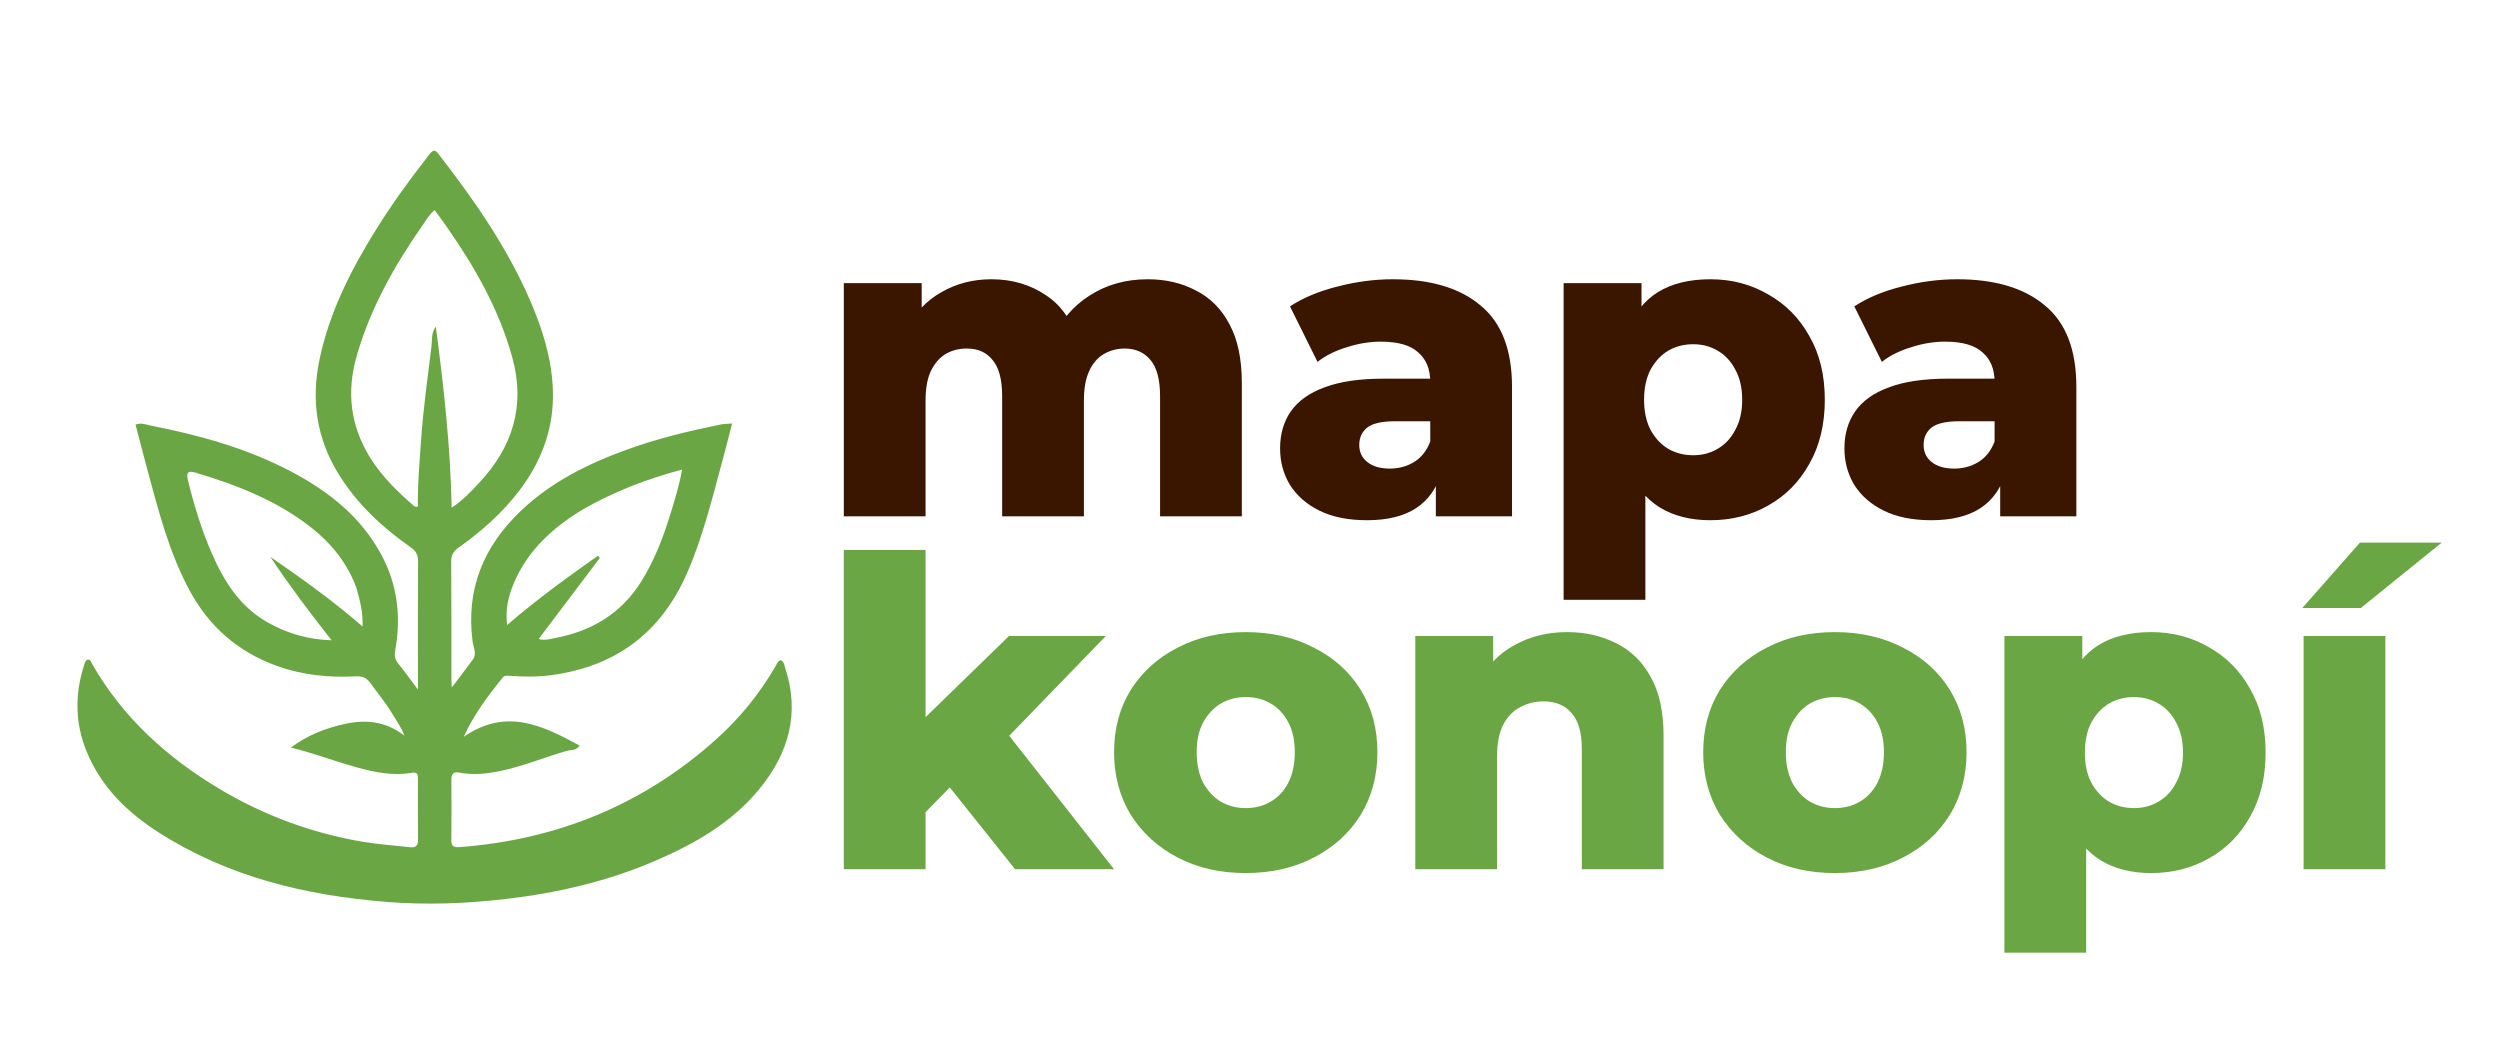
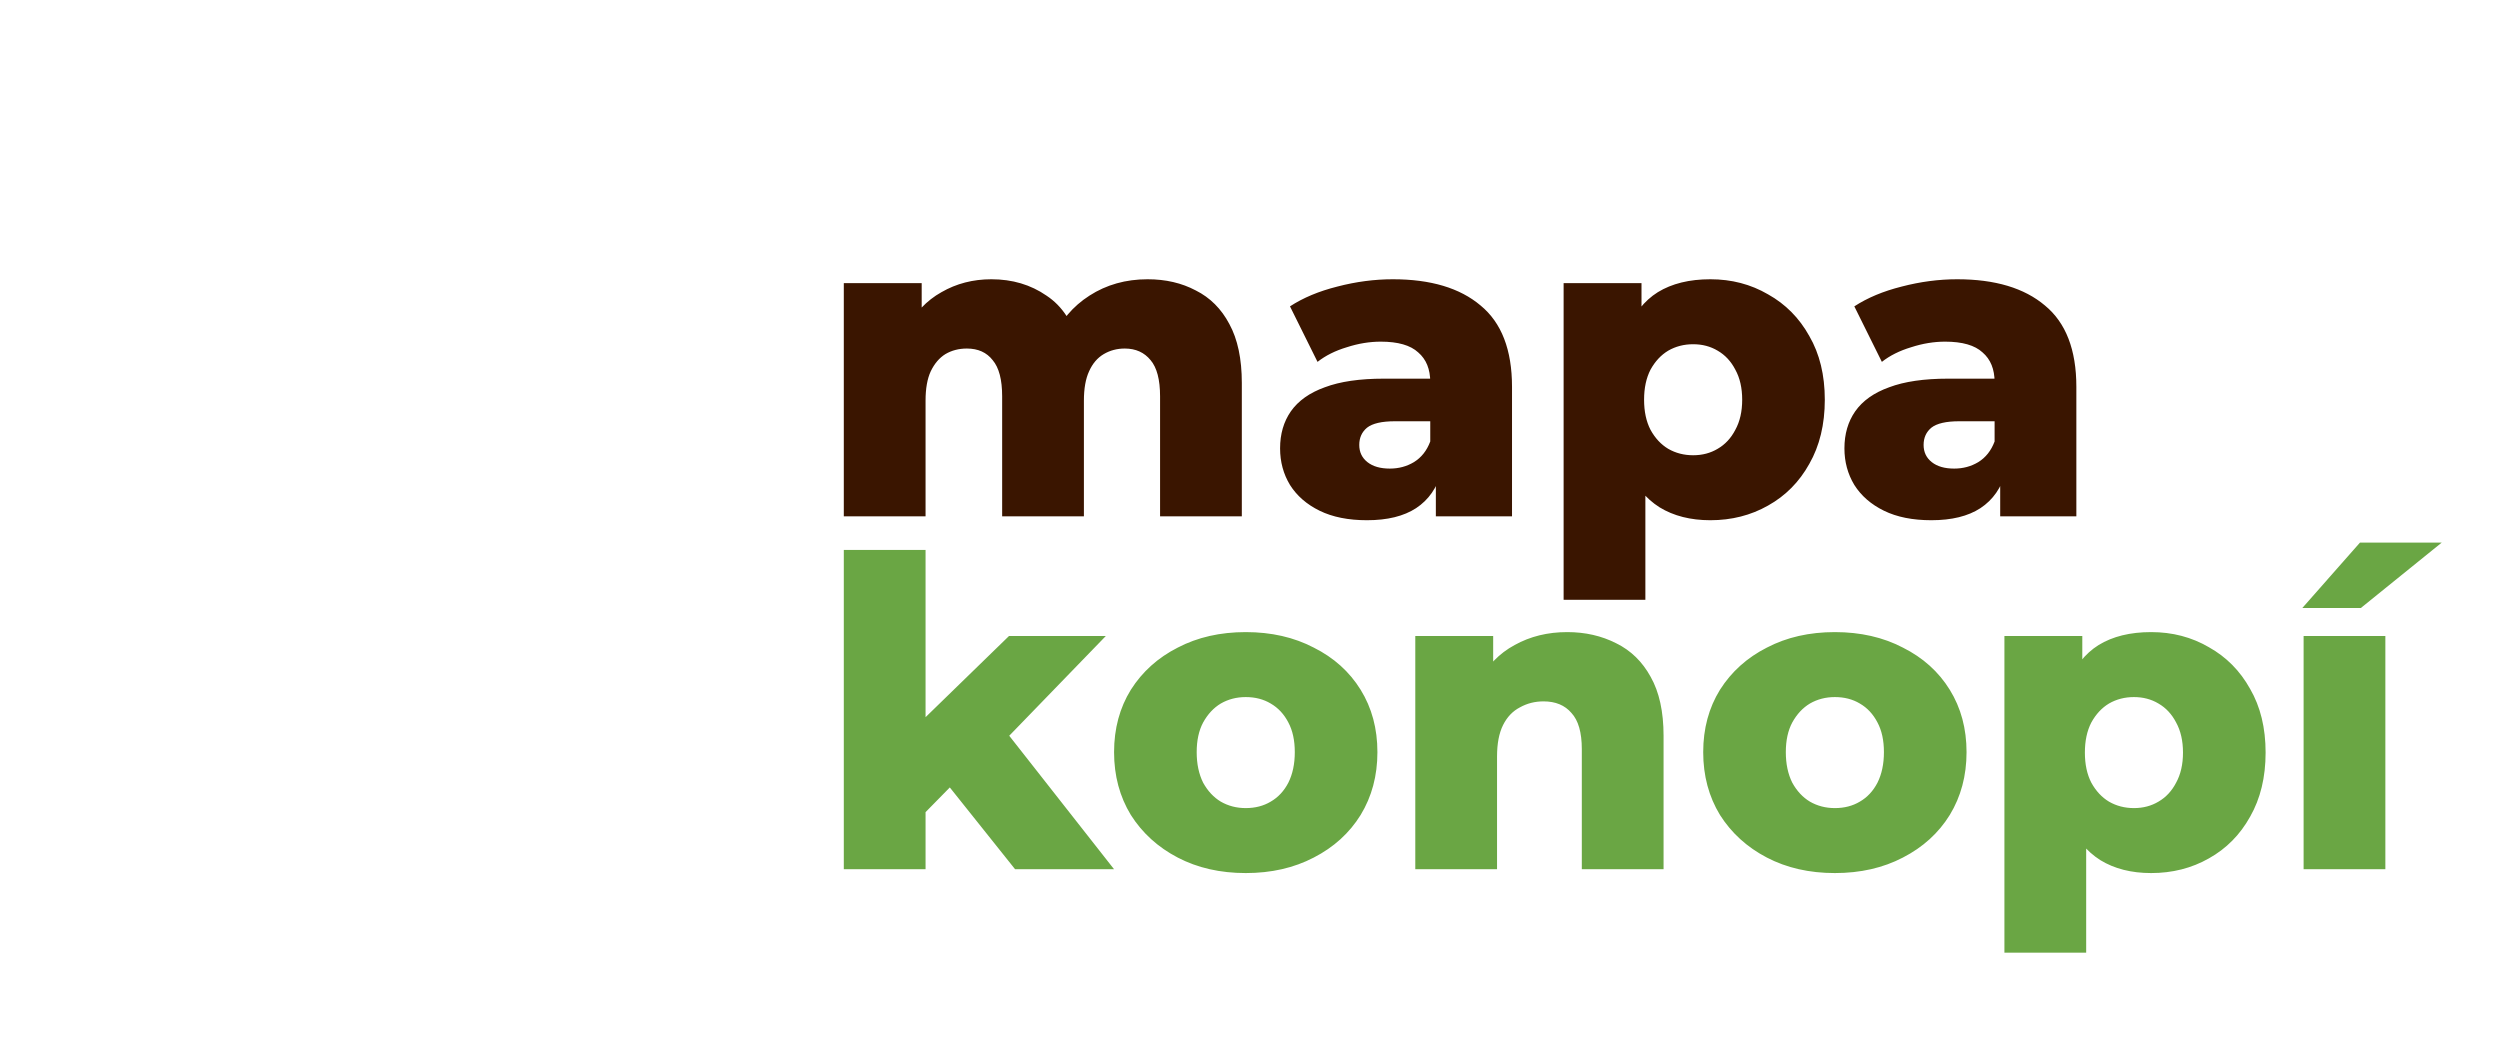
<svg xmlns="http://www.w3.org/2000/svg" width="581" height="246" viewBox="0 0 581 246" fill="none">
-   <path d="M102.304 36.299C110.43 46.816 117.89 57.592 123.159 69.738C126.075 76.463 128.264 83.404 128.495 90.763C128.765 99.352 125.971 107.037 120.798 113.877C116.815 119.141 111.934 123.455 106.587 127.256C105.398 128.101 104.849 128.977 104.861 130.49C104.933 139.663 104.899 148.837 104.905 158.01C104.905 158.494 104.947 158.978 104.985 159.802C106.75 157.461 108.332 155.396 109.875 153.302C110.887 151.929 110.012 150.447 109.836 149.112C108.23 136.916 112.393 126.912 121.155 118.62C128.13 112.019 136.53 107.828 145.447 104.574C152.65 101.945 160.086 100.159 167.589 98.636C168.308 98.49 169.061 98.511 170.145 98.428C169.337 101.534 168.615 104.415 167.836 107.281C165.451 116.053 163.311 124.895 159.636 133.27C153.559 147.119 143.034 154.915 128.093 156.907C124.833 157.342 121.586 157.291 118.331 157.048C117.724 157.002 117.211 156.978 116.806 157.483C113.46 161.641 110.227 165.874 107.751 171.249C117.609 164.423 126.062 168.575 134.698 173.272C133.843 174.526 132.76 174.22 131.923 174.452C126.665 175.91 121.625 178.083 116.259 179.183C113.103 179.829 109.943 180.174 106.744 179.557C105.439 179.306 104.891 179.81 104.9 181.147C104.93 185.859 104.943 190.572 104.888 195.284C104.871 196.707 105.536 196.965 106.757 196.873C129.479 195.162 149.509 187.03 166.516 171.747C172.019 166.803 176.622 161.097 180.322 154.676C180.599 154.195 180.776 153.628 181.425 153.416C182.238 153.752 182.265 154.598 182.483 155.261C185.923 165.704 183.32 174.949 176.611 183.209C170.139 191.175 161.457 196.103 152.208 200.081C141.125 204.848 129.5 207.53 117.528 208.928C108.329 210.002 99.132 210.343 89.911 209.61C71.047 208.111 53.007 203.786 36.848 193.446C29.524 188.759 23.462 182.841 20.105 174.585C17.417 167.974 17.378 161.278 19.562 154.532C19.712 154.069 19.81 153.543 20.355 153.288C21.002 153.24 21.132 153.804 21.366 154.215C28.488 166.726 38.77 176.023 50.996 183.333C61.341 189.518 72.468 193.629 84.344 195.633C87.981 196.247 91.683 196.482 95.353 196.899C96.663 197.048 97.154 196.466 97.144 195.171C97.105 190.459 97.124 185.747 97.124 181.034C97.123 180.147 97.073 179.351 95.805 179.577C91.36 180.372 87.065 179.478 82.816 178.309C77.754 176.916 72.849 174.992 67.605 173.741C71.403 170.874 75.673 169.209 80.265 168.218C85.087 167.178 89.606 167.623 93.972 170.949C93.214 168.923 92.136 167.503 91.235 165.996C89.685 163.402 87.776 161.062 85.986 158.635C85.152 157.505 84.171 157.113 82.77 157.186C76.454 157.512 70.277 156.911 64.254 154.724C55.27 151.462 48.604 145.631 44.085 137.268C39.264 128.346 36.809 118.594 34.182 108.905C33.267 105.528 32.406 102.136 31.504 98.69C32.867 98.148 33.993 98.709 35.105 98.927C46.347 101.127 57.336 104.17 67.535 109.521C76.299 114.119 83.896 120.066 88.677 129.021C92.402 135.999 93.238 143.408 91.854 151.112C91.635 152.326 91.754 153.248 92.561 154.228C94.062 156.049 95.421 157.986 97.125 160.256C97.125 158.831 97.125 157.851 97.125 156.871C97.126 148.075 97.093 139.278 97.16 130.482C97.171 128.987 96.677 128.051 95.473 127.21C88.875 122.603 83.066 117.198 78.769 110.306C73.557 101.946 72.246 92.939 74.287 83.371C76.6 72.526 81.514 62.81 87.314 53.492C90.967 47.621 94.995 42.008 99.266 36.571C99.725 35.987 100.087 35.291 100.834 35C101.576 35.087 101.798 35.756 102.304 36.299ZM96.332 117.696C97.47 118.104 97.088 117.139 97.09 116.749C97.108 111.98 97.508 107.236 97.839 102.483C98.357 95.046 99.397 87.672 100.298 80.282C100.454 79.004 100.149 77.549 101.283 75.886C103.156 90.101 104.683 103.84 104.967 117.994C107.582 116.263 109.492 114.204 111.396 112.166C119.163 103.854 122.146 94.277 119.058 83.07C115.979 71.892 110.332 62.022 103.752 52.614C102.867 51.348 101.944 50.109 101.007 48.815C99.694 49.887 99.027 51.191 98.209 52.36C91.664 61.714 86.119 71.567 82.923 82.63C80.488 91.058 81.398 98.961 86.068 106.429C88.767 110.745 92.337 114.247 96.332 117.696ZM82.832 136.63C80.716 130.853 77.006 126.258 72.213 122.51C64.259 116.289 55.031 112.718 45.484 109.852C43.653 109.303 43.236 109.799 43.708 111.733C45.123 117.533 46.883 123.23 49.268 128.703C52.125 135.258 55.881 141.134 62.375 144.745C66.859 147.239 71.633 148.641 77.063 148.802C71.967 142.347 67.216 136.029 62.813 129.399C70.124 134.44 77.315 139.567 84.268 145.604C84.341 142.337 83.713 139.613 82.832 136.63ZM135.077 118.613C134.547 118.95 134.013 119.28 133.488 119.625C127.269 123.71 122.188 128.808 119.302 135.804C118.108 138.7 117.422 141.707 117.859 145.255C124.74 139.316 131.821 134.202 138.956 129.163C139.106 129.327 139.256 129.492 139.406 129.656C134.677 135.922 129.949 142.188 125.194 148.488C126.607 148.94 127.827 148.499 129.038 148.27C137.443 146.685 144.26 142.664 148.926 135.302C152.117 130.267 154.182 124.758 155.919 119.105C156.902 115.906 157.893 112.703 158.513 109.125C150.213 111.347 142.518 114.295 135.077 118.613Z" fill="#6AA644" />
  <g filter="url(#filter0_i_22_2)">
    <path d="M266.7 62.9C270.9 62.9 274.633 63.767 277.9 65.5C281.233 67.167 283.833 69.767 285.7 73.3C287.633 76.833 288.6 81.4 288.6 87V118H269.6V90.1C269.6 86.233 268.867 83.433 267.4 81.7C265.933 79.9 263.933 79 261.4 79C259.6 79 257.967 79.433 256.5 80.3C255.033 81.167 253.9 82.5 253.1 84.3C252.3 86.033 251.9 88.3 251.9 91.1V118H232.9V90.1C232.9 86.233 232.167 83.433 230.7 81.7C229.3 79.9 227.3 79 224.7 79C222.833 79 221.167 79.433 219.7 80.3C218.3 81.167 217.167 82.5 216.3 84.3C215.5 86.033 215.1 88.3 215.1 91.1V118H196.1V63.8H214.2V78.9L210.6 74.6C212.6 70.733 215.333 67.833 218.8 65.9C222.267 63.9 226.133 62.9 230.4 62.9C235.267 62.9 239.533 64.167 243.2 66.7C246.933 69.167 249.433 73.033 250.7 78.3L244.5 77C246.433 72.6 249.333 69.167 253.2 66.7C257.133 64.167 261.633 62.9 266.7 62.9ZM333.692 118V107.9L332.392 105.4V86.8C332.392 83.8 331.459 81.5 329.592 79.9C327.792 78.233 324.892 77.4 320.892 77.4C318.292 77.4 315.659 77.833 312.992 78.7C310.326 79.5 308.059 80.633 306.192 82.1L299.792 69.2C302.859 67.2 306.526 65.667 310.792 64.6C315.126 63.467 319.426 62.9 323.692 62.9C332.492 62.9 339.292 64.933 344.092 69C348.959 73 351.392 79.3 351.392 87.9V118H333.692ZM317.692 118.9C313.359 118.9 309.692 118.167 306.692 116.7C303.692 115.233 301.392 113.233 299.792 110.7C298.259 108.167 297.492 105.333 297.492 102.2C297.492 98.867 298.326 96 299.992 93.6C301.726 91.133 304.359 89.267 307.892 88C311.426 86.667 315.992 86 321.592 86H334.392V95.9H324.192C321.126 95.9 318.959 96.4 317.692 97.4C316.492 98.4 315.892 99.733 315.892 101.4C315.892 103.067 316.526 104.4 317.792 105.4C319.059 106.4 320.792 106.9 322.992 106.9C325.059 106.9 326.926 106.4 328.592 105.4C330.326 104.333 331.592 102.733 332.392 100.6L334.992 107.6C333.992 111.333 332.026 114.167 329.092 116.1C326.226 117.967 322.426 118.9 317.692 118.9ZM397.485 118.9C392.885 118.9 388.952 117.9 385.685 115.9C382.418 113.833 379.918 110.767 378.185 106.7C376.518 102.567 375.685 97.3 375.685 90.9C375.685 84.433 376.485 79.167 378.085 75.1C379.685 70.967 382.085 67.9 385.285 65.9C388.552 63.9 392.618 62.9 397.485 62.9C402.418 62.9 406.885 64.067 410.885 66.4C414.952 68.667 418.152 71.9 420.485 76.1C422.885 80.233 424.085 85.167 424.085 90.9C424.085 96.633 422.885 101.6 420.485 105.8C418.152 110 414.952 113.233 410.885 115.5C406.885 117.767 402.418 118.9 397.485 118.9ZM363.385 137.4V63.8H381.485V73L381.385 90.9L382.385 108.9V137.4H363.385ZM393.485 103.8C395.618 103.8 397.518 103.3 399.185 102.3C400.918 101.3 402.285 99.833 403.285 97.9C404.352 95.967 404.885 93.633 404.885 90.9C404.885 88.167 404.352 85.833 403.285 83.9C402.285 81.967 400.918 80.5 399.185 79.5C397.518 78.5 395.618 78 393.485 78C391.352 78 389.418 78.5 387.685 79.5C386.018 80.5 384.652 81.967 383.585 83.9C382.585 85.833 382.085 88.167 382.085 90.9C382.085 93.633 382.585 95.967 383.585 97.9C384.652 99.833 386.018 101.3 387.685 102.3C389.418 103.3 391.352 103.8 393.485 103.8ZM464.845 118V107.9L463.545 105.4V86.8C463.545 83.8 462.611 81.5 460.745 79.9C458.945 78.233 456.045 77.4 452.045 77.4C449.445 77.4 446.811 77.833 444.145 78.7C441.478 79.5 439.211 80.633 437.345 82.1L430.945 69.2C434.011 67.2 437.678 65.667 441.945 64.6C446.278 63.467 450.578 62.9 454.845 62.9C463.645 62.9 470.445 64.933 475.245 69C480.111 73 482.545 79.3 482.545 87.9V118H464.845ZM448.845 118.9C444.511 118.9 440.845 118.167 437.845 116.7C434.845 115.233 432.545 113.233 430.945 110.7C429.411 108.167 428.645 105.333 428.645 102.2C428.645 98.867 429.478 96 431.145 93.6C432.878 91.133 435.511 89.267 439.045 88C442.578 86.667 447.145 86 452.745 86H465.545V95.9H455.345C452.278 95.9 450.111 96.4 448.845 97.4C447.645 98.4 447.045 99.733 447.045 101.4C447.045 103.067 447.678 104.4 448.945 105.4C450.211 106.4 451.945 106.9 454.145 106.9C456.211 106.9 458.078 106.4 459.745 105.4C461.478 104.333 462.745 102.733 463.545 100.6L466.145 107.6C465.145 111.333 463.178 114.167 460.245 116.1C457.378 117.967 453.578 118.9 448.845 118.9Z" fill="#3A1500" />
    <path d="M211.9 190L212.4 167.3L234.5 145.8H257L232.5 171.1L222.8 178.9L211.9 190ZM196.1 200V125.8H215.1V200H196.1ZM235.9 200L219.3 179.2L231.1 164.6L258.9 200H235.9ZM289.511 200.9C283.578 200.9 278.311 199.7 273.711 197.3C269.111 194.9 265.478 191.6 262.811 187.4C260.211 183.133 258.911 178.267 258.911 172.8C258.911 167.333 260.211 162.5 262.811 158.3C265.478 154.1 269.111 150.833 273.711 148.5C278.311 146.1 283.578 144.9 289.511 144.9C295.444 144.9 300.711 146.1 305.311 148.5C309.978 150.833 313.611 154.1 316.211 158.3C318.811 162.5 320.111 167.333 320.111 172.8C320.111 178.267 318.811 183.133 316.211 187.4C313.611 191.6 309.978 194.9 305.311 197.3C300.711 199.7 295.444 200.9 289.511 200.9ZM289.511 185.8C291.711 185.8 293.644 185.3 295.311 184.3C297.044 183.3 298.411 181.833 299.411 179.9C300.411 177.9 300.911 175.533 300.911 172.8C300.911 170.067 300.411 167.767 299.411 165.9C298.411 163.967 297.044 162.5 295.311 161.5C293.644 160.5 291.711 160 289.511 160C287.378 160 285.444 160.5 283.711 161.5C282.044 162.5 280.678 163.967 279.611 165.9C278.611 167.767 278.111 170.067 278.111 172.8C278.111 175.533 278.611 177.9 279.611 179.9C280.678 181.833 282.044 183.3 283.711 184.3C285.444 185.3 287.378 185.8 289.511 185.8ZM364.213 144.9C368.413 144.9 372.213 145.767 375.612 147.5C379.013 149.167 381.679 151.767 383.613 155.3C385.613 158.833 386.613 163.4 386.613 169V200H367.613V172.1C367.613 168.233 366.813 165.433 365.213 163.7C363.679 161.9 361.513 161 358.713 161C356.713 161 354.879 161.467 353.213 162.4C351.546 163.267 350.246 164.633 349.313 166.5C348.379 168.367 347.913 170.8 347.913 173.8V200H328.913V145.8H347.013V161.2L343.513 156.7C345.579 152.767 348.413 149.833 352.013 147.9C355.613 145.9 359.679 144.9 364.213 144.9ZM426.425 200.9C420.492 200.9 415.225 199.7 410.625 197.3C406.025 194.9 402.392 191.6 399.725 187.4C397.125 183.133 395.825 178.267 395.825 172.8C395.825 167.333 397.125 162.5 399.725 158.3C402.392 154.1 406.025 150.833 410.625 148.5C415.225 146.1 420.492 144.9 426.425 144.9C432.358 144.9 437.625 146.1 442.225 148.5C446.892 150.833 450.525 154.1 453.125 158.3C455.725 162.5 457.025 167.333 457.025 172.8C457.025 178.267 455.725 183.133 453.125 187.4C450.525 191.6 446.892 194.9 442.225 197.3C437.625 199.7 432.358 200.9 426.425 200.9ZM426.425 185.8C428.625 185.8 430.558 185.3 432.225 184.3C433.958 183.3 435.325 181.833 436.325 179.9C437.325 177.9 437.825 175.533 437.825 172.8C437.825 170.067 437.325 167.767 436.325 165.9C435.325 163.967 433.958 162.5 432.225 161.5C430.558 160.5 428.625 160 426.425 160C424.292 160 422.358 160.5 420.625 161.5C418.958 162.5 417.592 163.967 416.525 165.9C415.525 167.767 415.025 170.067 415.025 172.8C415.025 175.533 415.525 177.9 416.525 179.9C417.592 181.833 418.958 183.3 420.625 184.3C422.358 185.3 424.292 185.8 426.425 185.8ZM499.927 200.9C495.327 200.9 491.393 199.9 488.127 197.9C484.86 195.833 482.36 192.767 480.627 188.7C478.96 184.567 478.127 179.3 478.127 172.9C478.127 166.433 478.927 161.167 480.527 157.1C482.127 152.967 484.527 149.9 487.727 147.9C490.993 145.9 495.06 144.9 499.927 144.9C504.86 144.9 509.327 146.067 513.327 148.4C517.393 150.667 520.593 153.9 522.927 158.1C525.327 162.233 526.527 167.167 526.527 172.9C526.527 178.633 525.327 183.6 522.927 187.8C520.593 192 517.393 195.233 513.327 197.5C509.327 199.767 504.86 200.9 499.927 200.9ZM465.827 219.4V145.8H483.927V155L483.827 172.9L484.827 190.9V219.4H465.827ZM495.927 185.8C498.06 185.8 499.96 185.3 501.627 184.3C503.36 183.3 504.727 181.833 505.727 179.9C506.793 177.967 507.327 175.633 507.327 172.9C507.327 170.167 506.793 167.833 505.727 165.9C504.727 163.967 503.36 162.5 501.627 161.5C499.96 160.5 498.06 160 495.927 160C493.793 160 491.86 160.5 490.127 161.5C488.46 162.5 487.093 163.967 486.027 165.9C485.027 167.833 484.527 170.167 484.527 172.9C484.527 175.633 485.027 177.967 486.027 179.9C487.093 181.833 488.46 183.3 490.127 184.3C491.86 185.3 493.793 185.8 495.927 185.8ZM535.358 200V145.8H554.358V200H535.358ZM535.058 139.3L548.458 124.1H567.458L548.658 139.3H535.058Z" fill="#6AA644" />
  </g>
  <defs>
    <filter id="filter0_i_22_2" x="196.1" y="62.9" width="371.358" height="158.5" filterUnits="userSpaceOnUse" color-interpolation-filters="sRGB">
      <feFlood flood-opacity="0" result="BackgroundImageFix" />
      <feBlend mode="normal" in="SourceGraphic" in2="BackgroundImageFix" result="shape" />
      <feColorMatrix in="SourceAlpha" type="matrix" values="0 0 0 0 0 0 0 0 0 0 0 0 0 0 0 0 0 0 127 0" result="hardAlpha" />
      <feOffset dy="2" />
      <feGaussianBlur stdDeviation="2" />
      <feComposite in2="hardAlpha" operator="arithmetic" k2="-1" k3="1" />
      <feColorMatrix type="matrix" values="0 0 0 0 0 0 0 0 0 0 0 0 0 0 0 0 0 0 0.25 0" />
      <feBlend mode="normal" in2="shape" result="effect1_innerShadow_22_2" />
    </filter>
  </defs>
</svg>